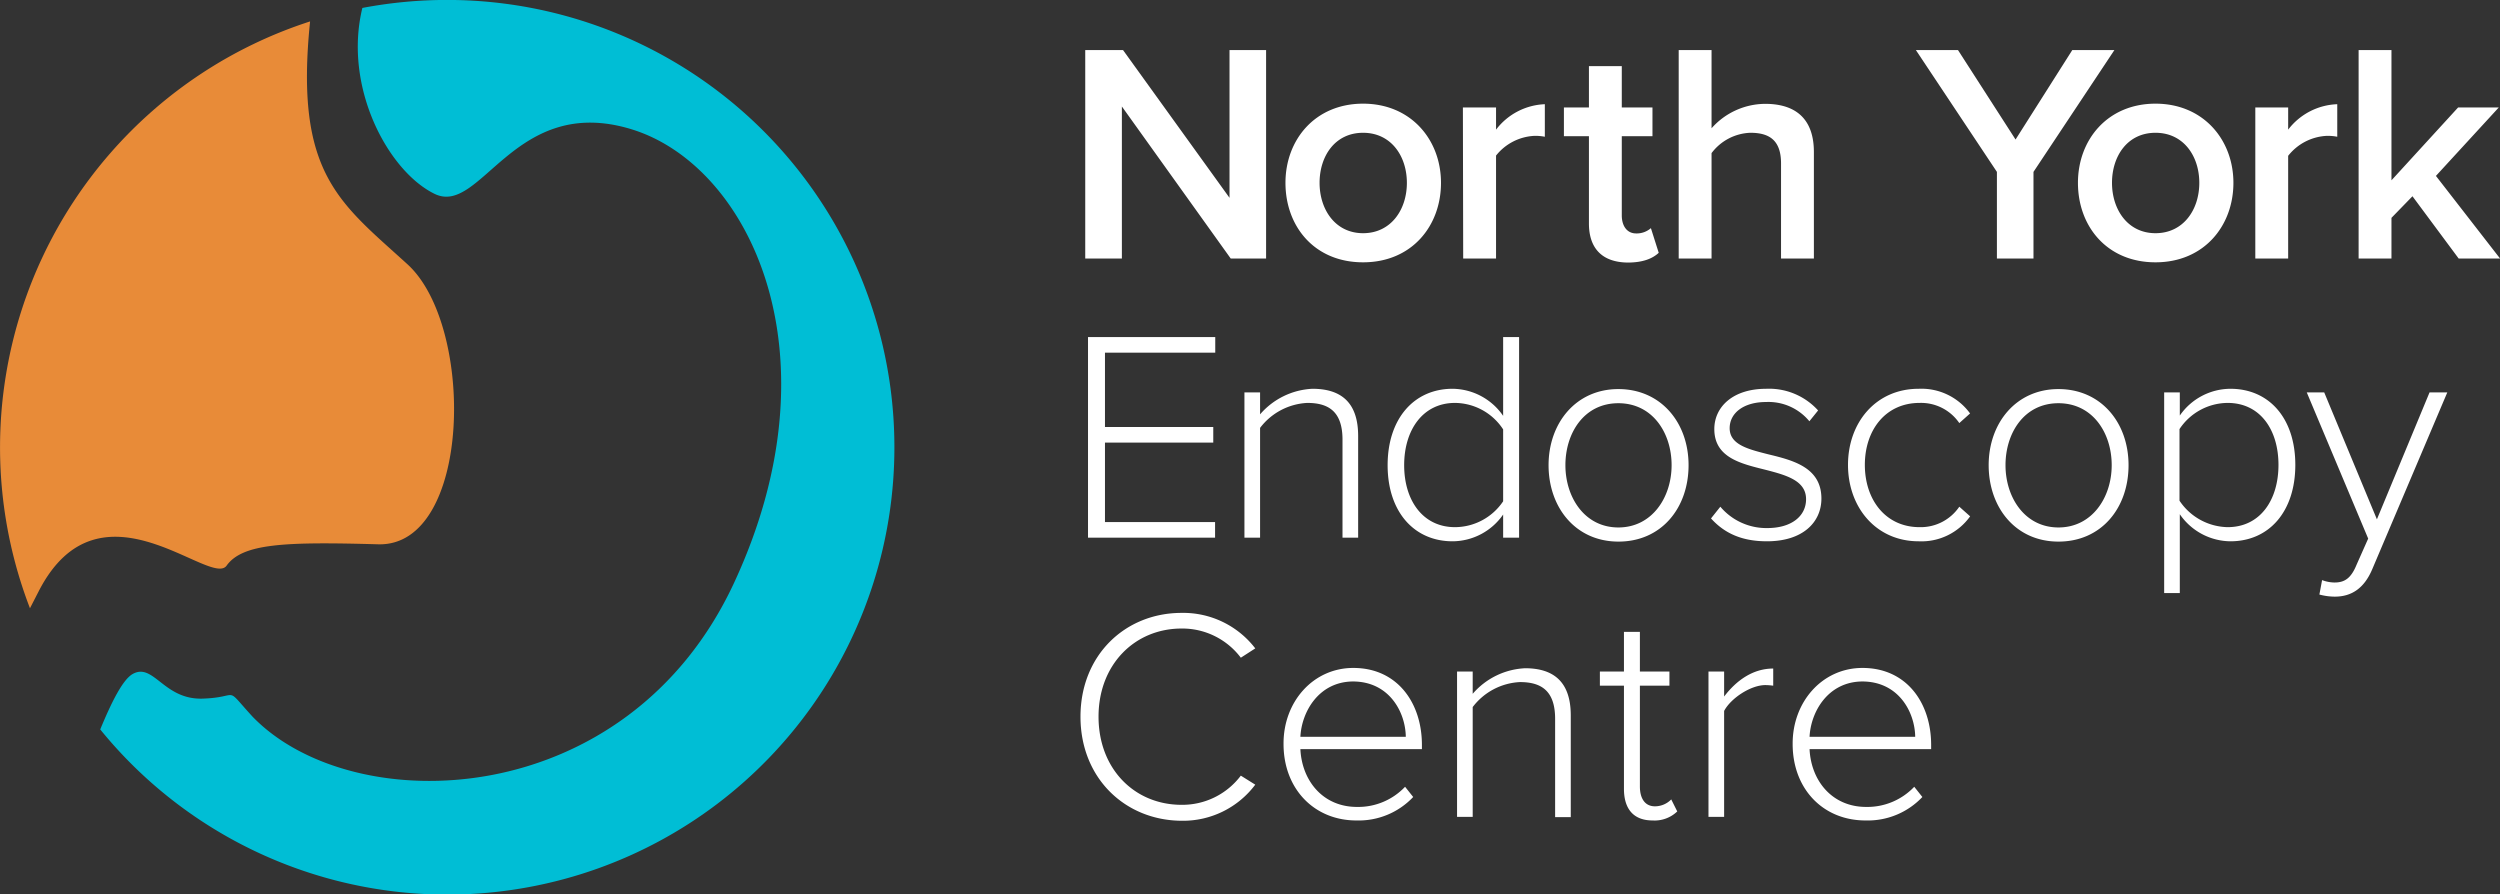
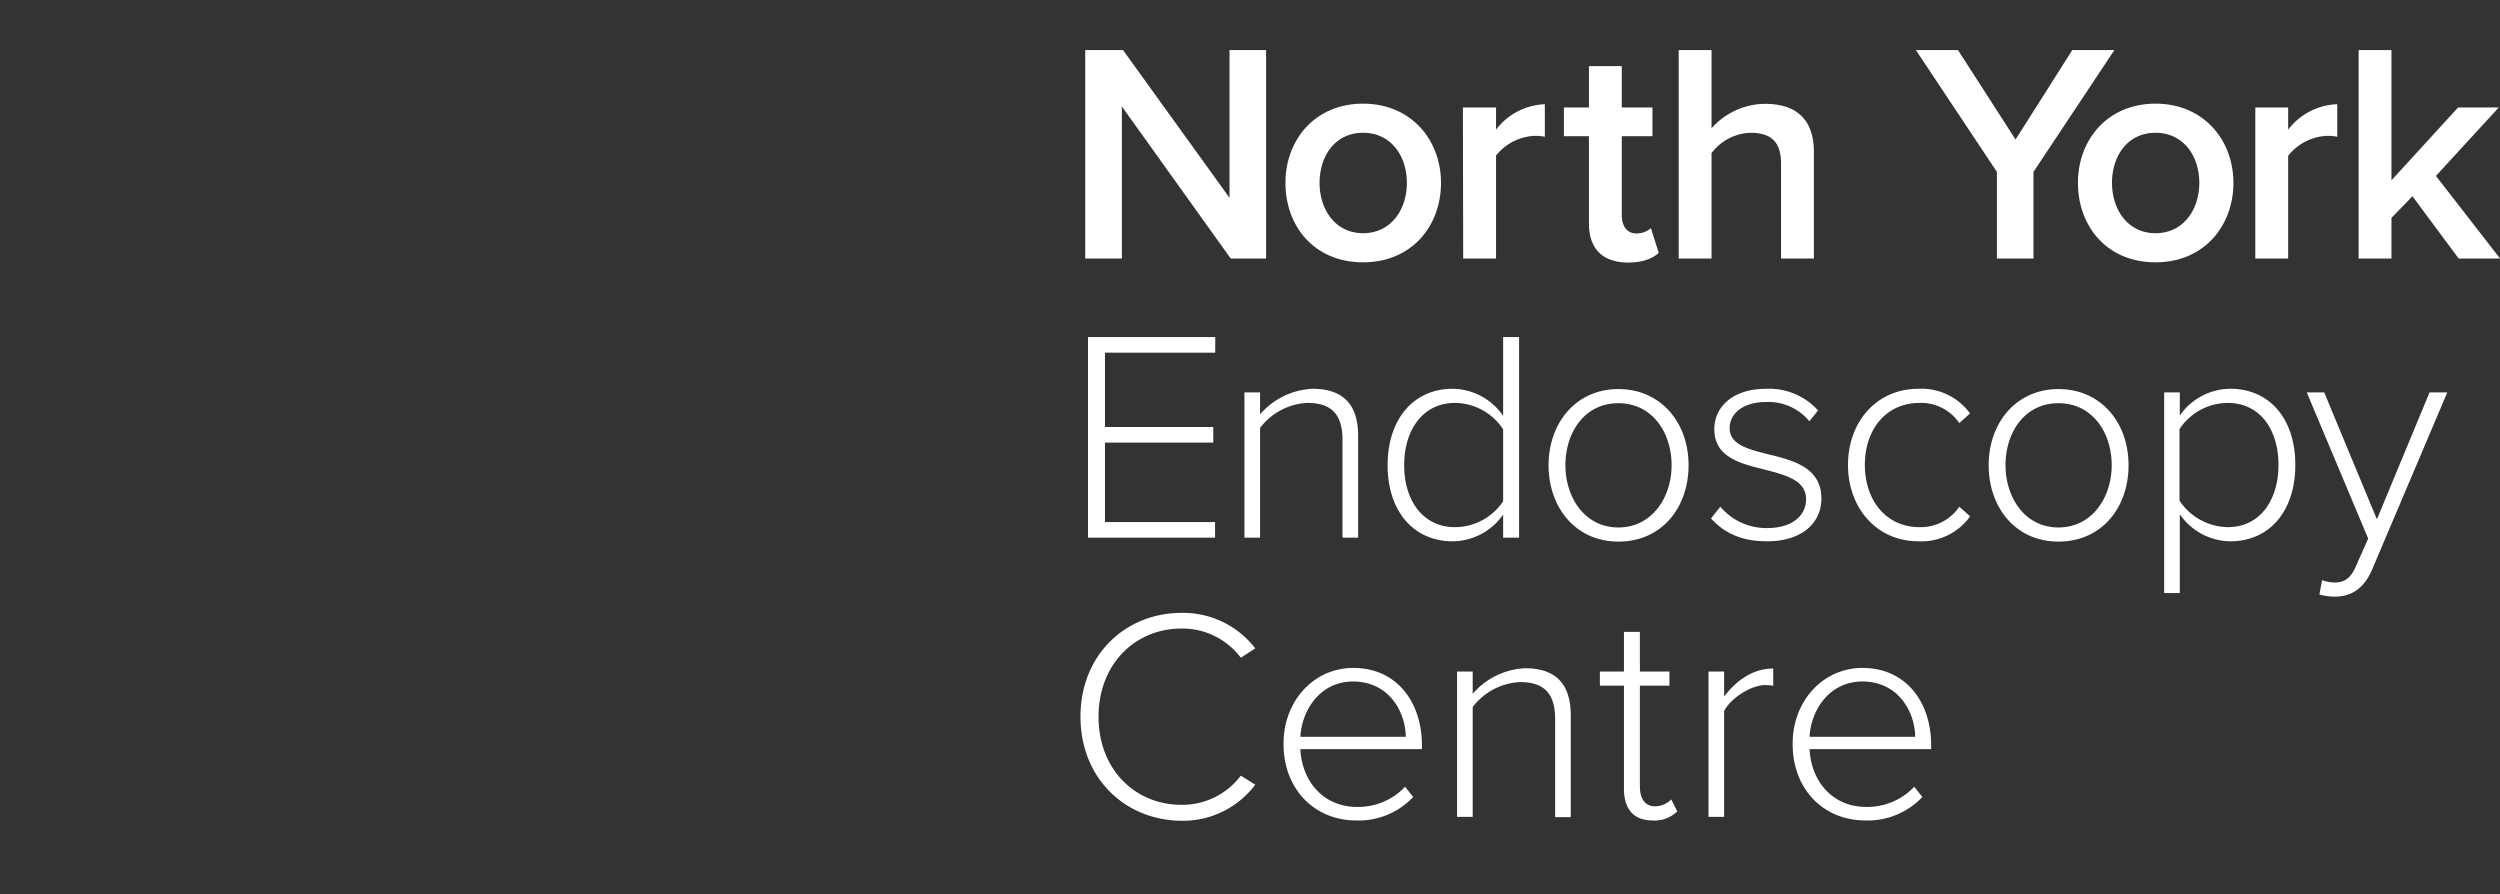
<svg xmlns="http://www.w3.org/2000/svg" id="Layer_1" data-name="Layer 1" viewBox="0 0 415.53 148.66">
  <rect x="0" y="0" width="415.53" height="148.66" fill="#333333" stroke="none" />
  <defs>
    <style>.cls-3{fill:#fff}</style>
  </defs>
-   <path fill="#00bed5" d="M151 78a74.32 74.32 0 01-132 46.92c1.84-4.46 3.74-8.31 5.42-9.23 3.46-1.89 5.13 4.31 11.58 4.11s3.44-2.33 8.32 3c16.77 17.32 62.22 16 80-22.18s2.5-69.46-17-75.45-25 14.49-32.73 10.74S59.36 18.17 62.57 5a75.32 75.32 0 0114.1-1.33A74.33 74.33 0 01151 78z" transform="translate(-2.34 -3.68)" />
-   <path fill="#e88b38" d="M65.19 94.15C49.64 93.71 42.65 94 40 97.7s-21.1-15.43-31.21 4.22l-1.47 2.86A74.4 74.4 0 0153.88 7.24c-2.61 25.39 4.9 30.07 16.2 40.38s10.66 46.97-4.89 46.53z" transform="translate(-2.34 -3.68)" />
  <path d="M188.81 21.38v25.27h-6.09V12H189l17.7 24.56V12h6.08v34.65h-5.88zM216 34.07c0-7.18 4.94-13.16 12.9-13.16s12.95 6 12.95 13.16S237 47.28 228.9 47.28 216 41.3 216 34.07zm20.18 0c0-4.42-2.6-8.32-7.28-8.32s-7.23 3.9-7.23 8.32 2.6 8.37 7.23 8.37 7.28-3.9 7.28-8.37zM245.49 21.54H251v3.69a10.72 10.72 0 018.11-4.23v5.41a8.39 8.39 0 00-1.72-.15 8.69 8.69 0 00-6.39 3.28v17.11h-5.46zM266.44 40.83V26.32h-4.16v-4.78h4.16v-6.87h5.46v6.87h5.1v4.78h-5.1v13.16c0 1.71.83 3 2.39 3a3.59 3.59 0 002.45-.88l1.3 4.1c-1 .94-2.6 1.62-5.15 1.62-4.21-.04-6.45-2.32-6.45-6.49zM298.37 30.84c0-3.9-2-5.09-5.1-5.09a8.44 8.44 0 00-6.45 3.38v17.52h-5.46V12h5.46v13a12 12 0 018.9-4.06c5.41 0 8.11 2.81 8.11 8v17.71h-5.46zM334.25 32.25L320.78 12h7l9.57 14.87L346.78 12h7l-13.45 20.25v14.4h-6.08zM347.72 34.07c0-7.18 4.94-13.16 12.89-13.16s12.95 6 12.95 13.16-4.89 13.21-12.95 13.21-12.89-5.98-12.89-13.21zm20.17 0c0-4.42-2.6-8.32-7.28-8.32s-7.23 3.9-7.23 8.32 2.6 8.37 7.23 8.37 7.28-3.9 7.28-8.37zM377.2 21.54h5.46v3.69a10.74 10.74 0 018.16-4.23v5.41a8.28 8.28 0 00-1.71-.15 8.69 8.69 0 00-6.45 3.32v17.07h-5.46zM403.32 36.3l-3.49 3.59v6.76h-5.46V12h5.46v21.65l11.08-12.11h6.76l-10.45 11.38 10.66 13.73H411zM183.18 59.7h21.15v2.6H186v12.35h18v2.6h-18v13.2h18.3v2.6h-21.12zM225.48 76.75c0-4.7-2.35-6.1-5.85-6.1a10.5 10.5 0 00-7.85 4.15v18.25h-2.6V68.9h2.6v3.65a12.24 12.24 0 018.7-4.25c4.9 0 7.6 2.4 7.6 7.85v16.9h-2.6zM252.18 89.2a10.29 10.29 0 01-8.4 4.45c-6.4 0-10.8-4.9-10.8-12.65s4.4-12.7 10.8-12.7a10.32 10.32 0 018.4 4.5V59.7h2.65v33.35h-2.65zm0-14.15a9.65 9.65 0 00-8-4.4c-5.35 0-8.45 4.5-8.45 10.35s3.1 10.3 8.45 10.3a9.69 9.69 0 008-4.3zM259.73 81c0-7 4.55-12.65 11.6-12.65S283 73.9 283 81s-4.5 12.7-11.65 12.7S259.73 88 259.73 81zm20.45 0c0-5.35-3.15-10.3-8.85-10.3s-8.8 4.95-8.8 10.3 3.2 10.35 8.8 10.35 8.85-5 8.85-10.35zM288.28 87.9a10 10 0 007.8 3.55c4.05 0 6.45-2 6.45-4.8 0-3.1-3.3-4-6.8-4.9-4-1-8.45-2-8.45-6.75 0-3.7 3.1-6.7 8.6-6.7a11 11 0 018.65 3.6l-1.45 1.8a8.8 8.8 0 00-7.2-3.2c-3.75 0-6.05 1.85-6.05 4.35 0 2.75 3.1 3.5 6.45 4.35 4.15 1 8.8 2.2 8.8 7.35 0 3.9-3.05 7.1-9.05 7.1-3.9 0-6.9-1.15-9.3-3.8zM321.24 68.3a10 10 0 018.55 4.1L328 74a7.7 7.7 0 00-6.6-3.35c-5.65 0-9.1 4.5-9.1 10.3s3.45 10.35 9.1 10.35a7.75 7.75 0 006.6-3.4l1.8 1.6a9.94 9.94 0 01-8.55 4.15c-7.1 0-11.75-5.65-11.75-12.7s4.64-12.65 11.74-12.65zM332.88 81c0-7 4.55-12.65 11.6-12.65S356.13 73.9 356.13 81s-4.5 12.7-11.65 12.7-11.6-5.7-11.6-12.7zm20.45 0c0-5.35-3.15-10.3-8.85-10.3s-8.8 4.95-8.8 10.3 3.2 10.35 8.8 10.35 8.85-5 8.85-10.35zM362.05 102.25V68.9h2.6v3.85a10.29 10.29 0 018.4-4.45c6.45 0 10.8 4.9 10.8 12.65s-4.35 12.7-10.8 12.7a10.32 10.32 0 01-8.4-4.5v13.1zm10.55-31.6a9.68 9.68 0 00-8 4.35v11.9a9.84 9.84 0 008 4.4c5.4 0 8.45-4.5 8.45-10.35s-3.05-10.3-8.45-10.3zM390.35 100.5c1.66 0 2.75-.65 3.7-3l1.91-4.3-10.21-24.3h2.9l8.76 21.1 8.75-21.1h2.95l-12.5 29.45c-1.31 3.05-3.35 4.5-6.21 4.5a10.2 10.2 0 01-2.55-.35l.45-2.4a6 6 0 002.05.4zM181.93 122.8c0-10.25 7.45-17.25 16.8-17.25a15.1 15.1 0 0112.25 5.9l-2.4 1.55a12.17 12.17 0 00-9.85-4.85c-7.75 0-13.8 5.95-13.8 14.65s6 14.65 13.8 14.65a12.17 12.17 0 009.85-4.85l2.4 1.5a15 15 0 01-12.25 6c-9.35-.05-16.8-7.05-16.8-17.3zM227.28 114.7c7.35 0 11.4 5.85 11.4 12.8v.7h-20.2c.25 5.25 3.75 9.6 9.4 9.6a10.72 10.72 0 008-3.35l1.35 1.7a12.46 12.46 0 01-9.45 3.9c-7 0-12.1-5.25-12.1-12.7-.05-7 4.9-12.65 11.6-12.65zm-8.8 11.45H236c-.05-4.1-2.75-9.2-8.8-9.2-5.67.05-8.52 5.05-8.72 9.2zM260.82 123.15c0-4.7-2.35-6.1-5.85-6.1a10.5 10.5 0 00-7.85 4.15v18.25h-2.6V115.3h2.6v3.7a12.24 12.24 0 018.7-4.25c4.9 0 7.6 2.4 7.6 7.85v16.9h-2.6zM272.26 134.8v-17.15h-4v-2.35h4v-6.6h2.65v6.6h4.91v2.35h-4.91v16.75c0 1.95.81 3.3 2.51 3.3a3.77 3.77 0 002.7-1.15l1 2a5.43 5.43 0 01-4.1 1.5c-3.2 0-4.76-1.95-4.76-5.25zM286.31 115.3h2.6v4.15c2.06-2.7 4.81-4.65 8.16-4.65v2.85a10.56 10.56 0 00-1.3-.1c-2.45 0-5.76 2.2-6.86 4.3v17.6h-2.6zM311.91 114.7c7.36 0 11.41 5.85 11.41 12.8v.7h-20.21c.25 5.25 3.75 9.6 9.4 9.6a10.74 10.74 0 008-3.35l1.35 1.7a12.48 12.48 0 01-9.46 3.9c-7.05 0-12.1-5.25-12.1-12.7-.04-7 4.91-12.65 11.61-12.65zm-8.8 11.45h17.56c-.05-4.1-2.75-9.2-8.81-9.2-5.7.05-8.55 5.05-8.75 9.2z" class="cls-3" transform="translate(-2.34 -3.68)" />
</svg>